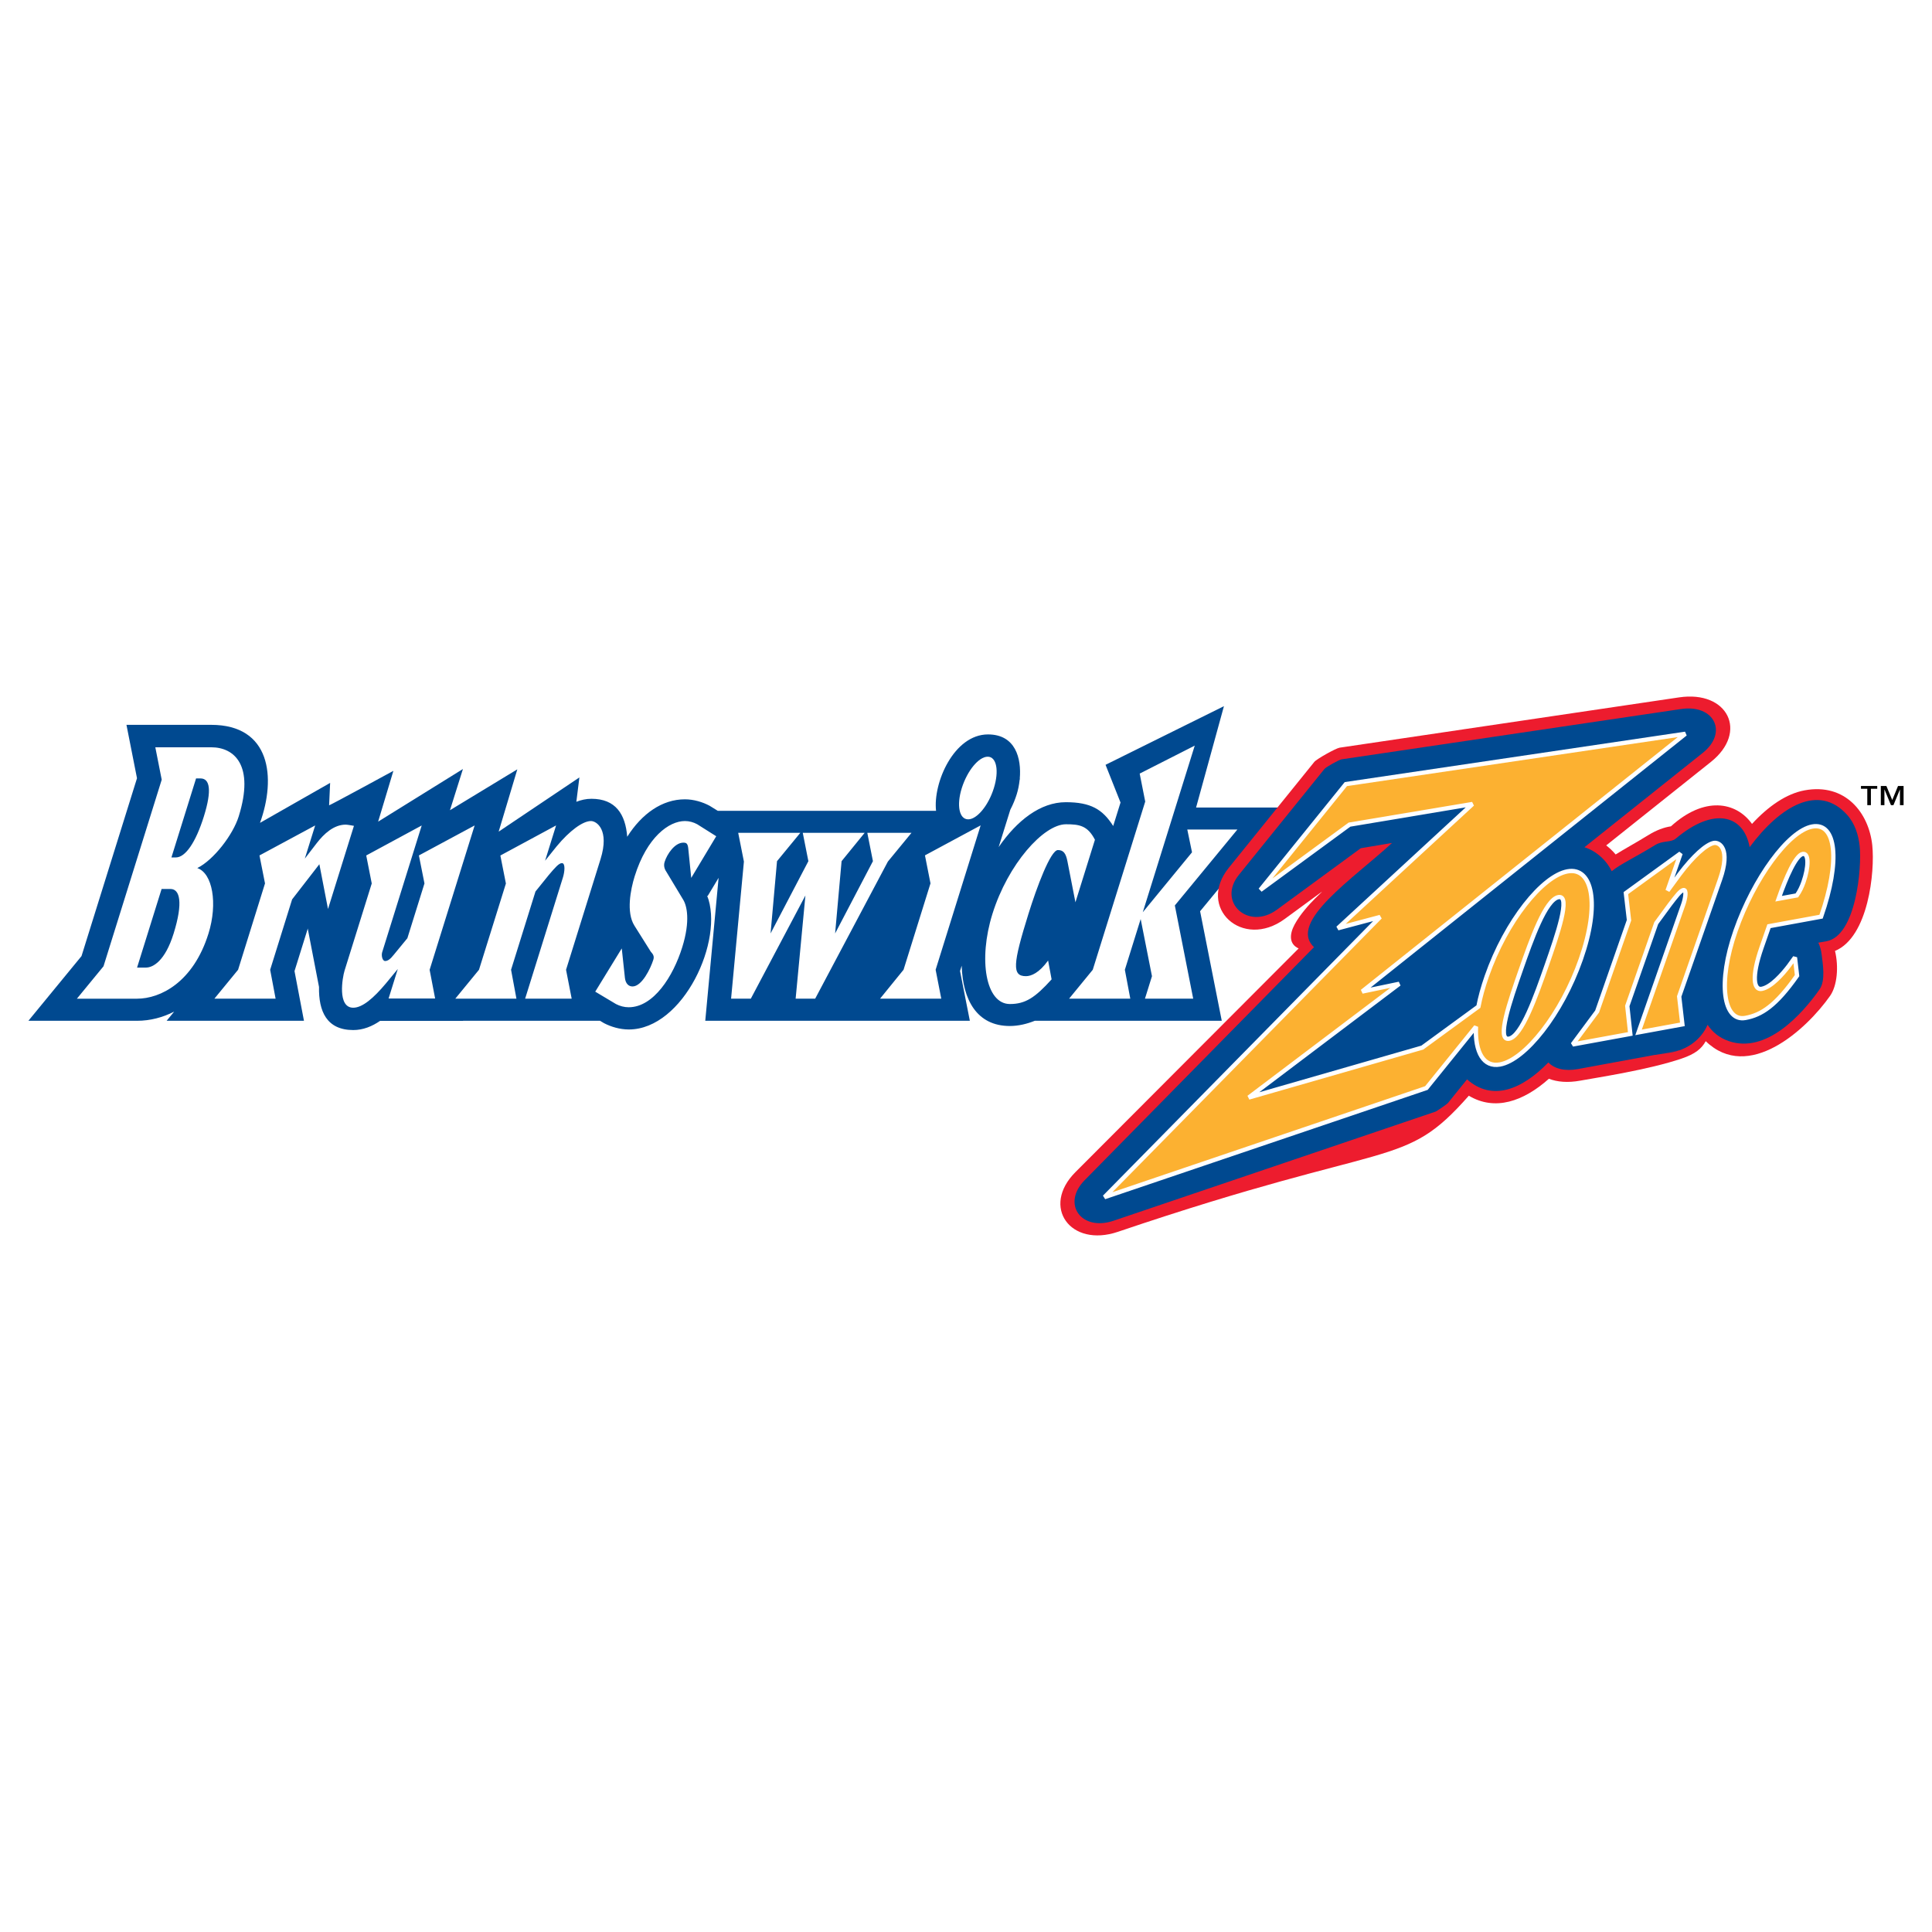
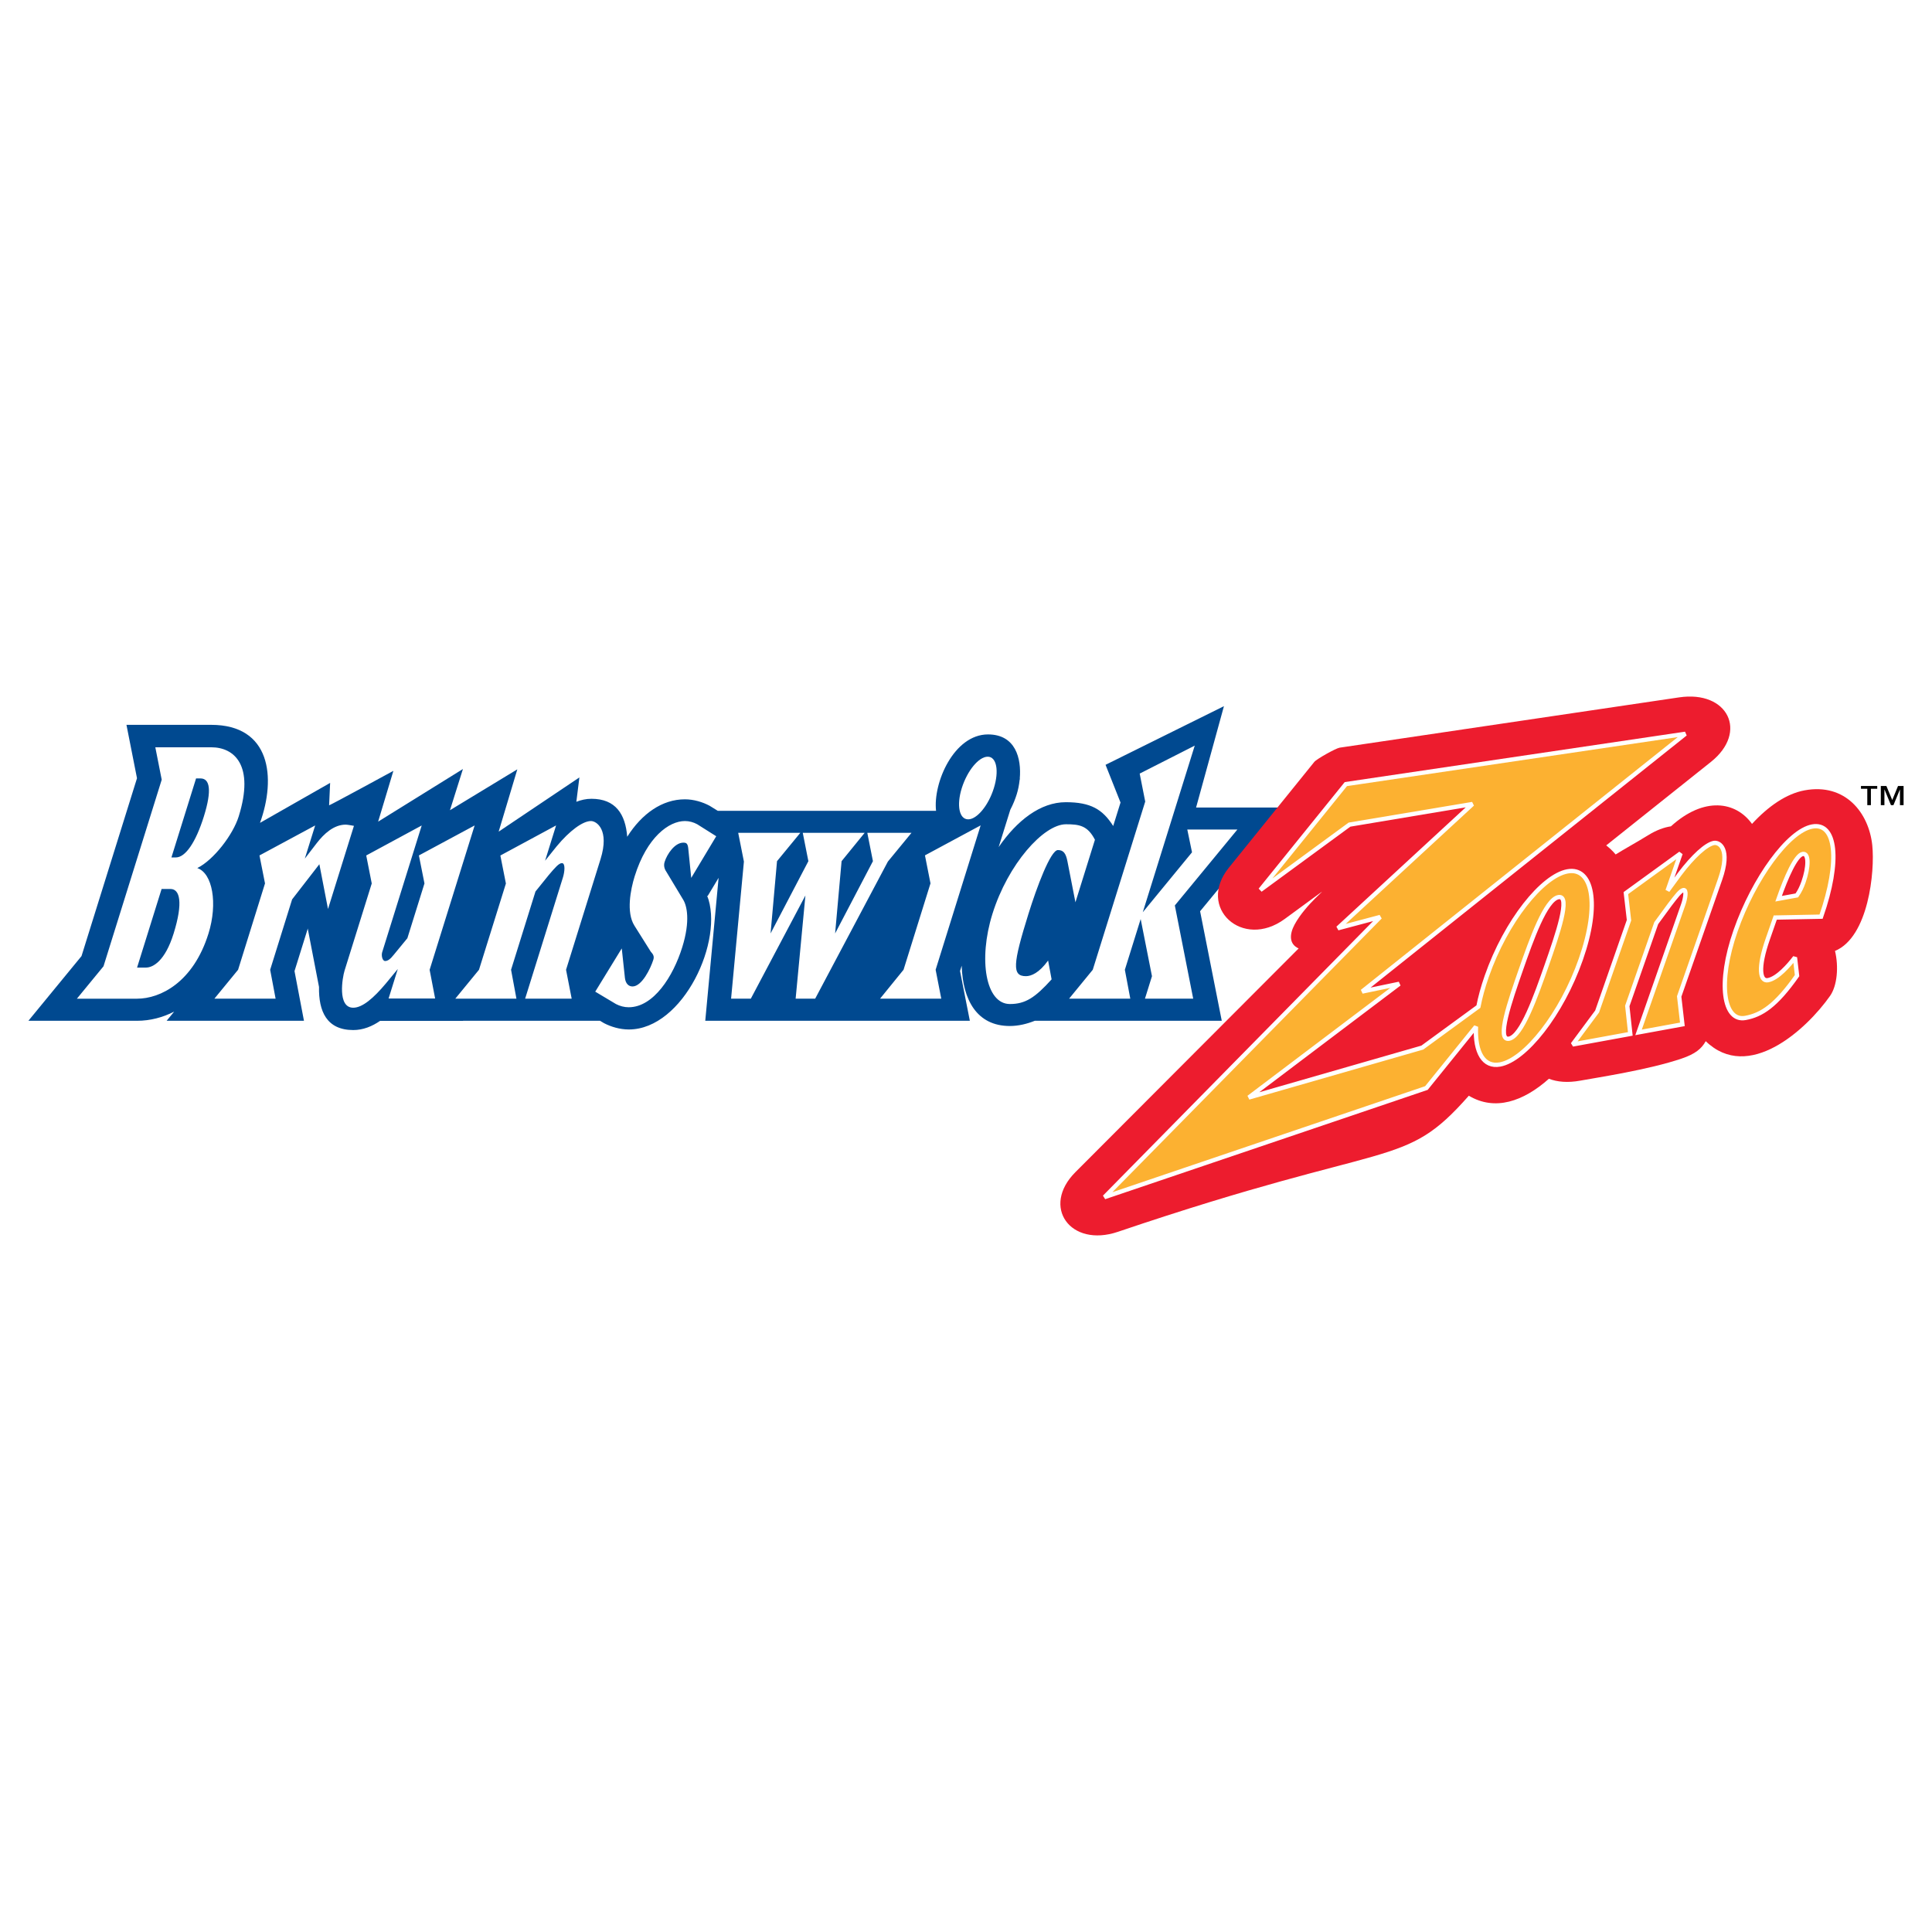
<svg xmlns="http://www.w3.org/2000/svg" version="1.0" id="Layer_1" x="0px" y="0px" width="192.756px" height="192.756px" viewBox="0 0 192.756 192.756" enable-background="new 0 0 192.756 192.756" xml:space="preserve">
  <g>
    <polygon fill-rule="evenodd" clip-rule="evenodd" fill="#FFFFFF" points="0,0 192.756,0 192.756,192.756 0,192.756 0,0  " />
    <path fill-rule="evenodd" clip-rule="evenodd" fill="#004990" d="M70.364,101.842l1.331-14.261l-1.147,1.909v-0.146   c1.74,4.389-2.357,13.367-7.815,13.367c-0.903,0-1.789-0.275-2.472-0.631l-0.399-0.238H46.198l0.001,0.01h-4.785v0.002h-3.495   c-0.791,0.543-1.683,0.914-2.674,0.914c-2.655,0-3.465-1.881-3.417-4.301l-1.131-5.854h0.019l-1.333,4.274l0.943,4.955H16.627   l0.749-0.912c-1.136,0.58-2.386,0.914-3.71,0.914H2.834l5.298-6.454l5.536-17.746l-1.051-5.327h8.448   c5.938,0,6.503,5.26,4.876,9.78l6.996-3.986l-0.103,2.237c0.292-0.104,6.413-3.44,6.413-3.44l-1.521,5.068l8.46-5.251l-1.293,4.111   l6.72-4.079l-1.861,6.215l8.053-5.407l-0.303,2.43c0.456-0.177,0.963-0.3,1.5-0.3c2.416,0,3.399,1.532,3.575,3.79   c1.462-2.311,3.492-3.737,5.757-3.737c0.879,0,1.779,0.274,2.469,0.647l0.808,0.5h19.42h2.359   c-0.314-2.792,1.781-7.621,5.182-7.621c2.742,0,3.354,2.376,3.168,4.427l0.026-0.015l-0.037,0.119   c-0.054,0.521-0.158,1.018-0.292,1.446c-0.149,0.482-0.363,1.013-0.639,1.539l-1.16,3.721c1.811-2.628,4.148-4.475,6.695-4.475   c2.495,0,3.675,0.712,4.731,2.374l0.731-2.343l-1.494-3.761l11.812-5.851l-2.78,10.113h8.929l-8.528,10.348l2.161,10.928H103.24   c-0.771,0.307-1.617,0.52-2.492,0.52c-3.276,0-4.698-2.598-4.799-6.019l-0.167,0.535l0.979,4.964H70.364L70.364,101.842z" />
    <path fill-rule="evenodd" clip-rule="evenodd" fill="#ED1C2E" d="M183.078,94.875c0.381,1.566,0.224,3.468-0.493,4.486   c-2.372,3.375-8.146,8.643-12.404,4.518c-0.422,0.764-1.062,1.279-2.392,1.73c-3.287,1.121-8.373,1.887-10.126,2.207   c-1.239,0.227-2.299,0.135-3.127-0.189c-2.555,2.273-5.387,3.246-7.991,1.693c-6.575,7.461-7.391,4.217-35.01,13.578   c-4.746,1.607-7.686-2.502-4.243-5.951l22.273-22.32c-0.979-0.438-0.911-1.434-0.411-2.37c1.102-2.06,3.625-3.945,2.409-3.054   l-3.389,2.484c-4.209,3.085-8.798-1.122-5.576-5.111l8.532-10.563c0.23-0.286,2.149-1.362,2.528-1.418l33.87-5.018   c4.861-0.72,6.917,3.449,3.176,6.434l-10.452,8.334c0.153,0.12,0.304,0.248,0.453,0.388c0.175,0.164,0.339,0.335,0.488,0.517   c0.885-0.554,1.979-1.142,3.28-1.942c0.778-0.479,1.537-0.761,2.238-0.866c3.311-3.008,6.481-2.482,8.087-0.241   c1.635-1.775,3.439-3.019,5.255-3.351c4.043-0.742,6.402,2.225,6.744,5.484C187.07,86.939,186.423,93.49,183.078,94.875   L183.078,94.875z" />
-     <path fill-rule="evenodd" clip-rule="evenodd" fill="#004990" d="M174.563,84.519c3.079-4.146,6.909-6.346,9.713-3.235   c0.799,0.886,1.148,2.036,1.267,3.167c0.216,2.069-0.342,8.939-3.337,9.461l-0.79,0.138c0.163,0.343,0.279,0.747,0.332,1.208   c0.101,0.873,0.417,2.558-0.215,3.46c-1.721,2.443-5.292,6.465-9.074,5.145c-0.919-0.322-1.604-0.883-2.094-1.621   c0.002-0.027-0.797,2.289-3.722,2.773c-6.683,1.109,12.121-2.264-9.225,1.648c-1.332,0.244-2.365-0.055-2.938-0.664   c-2.642,2.723-5.609,3.91-8.113,1.689l-1.917,2.373c-0.077,0.096-1.104,0.805-1.226,0.846l-32.12,10.885   c-3.228,1.096-5.21-1.684-2.886-4.045l22.88-23.25c-2.651-2.492,3.987-6.887,7.785-10.394l-3.116,0.523l-8.37,6.135   c-2.862,2.099-5.983-0.763-3.794-3.475l8.534-10.563c0.156-0.194,1.461-0.927,1.719-0.965l33.872-5.019   c3.304-0.488,4.703,2.347,2.157,4.376l-11.805,9.415c0.602,0.188,1.184,0.524,1.731,1.037c0.422,0.394,0.747,0.857,0.993,1.355   c0.863-0.718,2.267-1.341,4.362-2.63c0.719-0.441,1.559-0.227,2.022-0.621C170.974,80.467,173.968,81.282,174.563,84.519   L174.563,84.519z" />
    <rect x="168.146" y="73.212" fill-rule="evenodd" clip-rule="evenodd" fill="#FFF3E5" width="0" height="0.001" />
    <path fill-rule="evenodd" clip-rule="evenodd" d="M188.205,78.417h-0.556v1.911h0.36v-1.553h0.011l0.641,1.553h0.249l0.64-1.553   h0.009v1.553h0.362v-1.911h-0.555l-0.576,1.406L188.205,78.417L188.205,78.417z M187.292,78.417h-1.623v0.279h0.631v1.632h0.361   v-1.632h0.631V78.417L187.292,78.417z" />
    <path fill-rule="evenodd" clip-rule="evenodd" fill="#FFF3E5" d="M182.274,82.951l-0.428-0.359   C182.007,82.679,182.149,82.799,182.274,82.951L182.274,82.951z" />
-     <path fill-rule="evenodd" clip-rule="evenodd" fill="#FCB131" stroke="#FFFFFF" stroke-width="0.43" stroke-miterlimit="2.613" d="   M181.69,91.456c1.958-5.607,1.498-9.429-0.878-8.994c-2.378,0.435-5.827,5.171-7.653,10.4c-1.826,5.228-1.204,9.099,0.981,8.697   c1.61-0.293,3.05-1.229,5.153-4.219l-0.209-1.815l-0.625,0.864c-0.596,0.78-1.736,2.093-2.695,2.269   c-0.785,0.145-1.037-1.189-0.006-4.142l0.735-2.108L181.69,91.456L181.69,91.456z M139.602,98.156L124.588,109.5l17.317-4.982   l5.596-4.088c0.179-0.926,0.452-1.938,0.831-3.02c1.929-5.522,5.561-10.016,8.055-10.473c2.492-0.458,3.269,3.228,1.339,8.751   c-1.929,5.524-5.577,10.06-8.07,10.515c-1.622,0.297-2.51-1.18-2.399-3.771l-4.944,6.121l-32.119,10.887l27.506-27.952   l-4.222,1.124l13.431-12.394l-12.27,2.055l-8.896,6.521l8.533-10.564l33.871-5.018l-32.243,25.714L139.602,98.156L139.602,98.156z    M154.313,96.313c-1.075,3.077-2.494,7.087-3.759,7.319c-1.284,0.234,0.095-3.768,1.17-6.844c1.06-3.035,2.479-7.045,3.763-7.28   C156.754,89.276,155.373,93.279,154.313,96.313L154.313,96.313z M163.479,103l4.464-12.774c0.206-0.59,0.356-1.486,0.012-1.423   c-0.288,0.053-0.679,0.559-1.344,1.431l-1.369,1.868l-2.888,8.264l0.302,2.787l-5.752,1.053l2.441-3.289l3.18-9.105l-0.311-2.706   l5.457-3.96l-1.297,3.711l1.201-1.641c1.343-1.785,2.654-2.973,3.421-3.114c0.536-0.097,1.689,0.56,0.613,3.637l-4.078,11.678   l0.32,2.783L163.479,103L163.479,103z M179.94,87.989c-0.176,0.505-0.381,0.937-0.667,1.345l-1.822,0.333   c0.751-2.15,1.714-4.339,2.404-4.465C180.508,85.083,180.44,86.555,179.94,87.989L179.94,87.989z" />
+     <path fill-rule="evenodd" clip-rule="evenodd" fill="#FCB131" stroke="#FFFFFF" stroke-width="0.43" stroke-miterlimit="2.613" d="   M181.69,91.456c1.958-5.607,1.498-9.429-0.878-8.994c-2.378,0.435-5.827,5.171-7.653,10.4c-1.826,5.228-1.204,9.099,0.981,8.697   c1.61-0.293,3.05-1.229,5.153-4.219l-0.209-1.815c-0.596,0.78-1.736,2.093-2.695,2.269   c-0.785,0.145-1.037-1.189-0.006-4.142l0.735-2.108L181.69,91.456L181.69,91.456z M139.602,98.156L124.588,109.5l17.317-4.982   l5.596-4.088c0.179-0.926,0.452-1.938,0.831-3.02c1.929-5.522,5.561-10.016,8.055-10.473c2.492-0.458,3.269,3.228,1.339,8.751   c-1.929,5.524-5.577,10.06-8.07,10.515c-1.622,0.297-2.51-1.18-2.399-3.771l-4.944,6.121l-32.119,10.887l27.506-27.952   l-4.222,1.124l13.431-12.394l-12.27,2.055l-8.896,6.521l8.533-10.564l33.871-5.018l-32.243,25.714L139.602,98.156L139.602,98.156z    M154.313,96.313c-1.075,3.077-2.494,7.087-3.759,7.319c-1.284,0.234,0.095-3.768,1.17-6.844c1.06-3.035,2.479-7.045,3.763-7.28   C156.754,89.276,155.373,93.279,154.313,96.313L154.313,96.313z M163.479,103l4.464-12.774c0.206-0.59,0.356-1.486,0.012-1.423   c-0.288,0.053-0.679,0.559-1.344,1.431l-1.369,1.868l-2.888,8.264l0.302,2.787l-5.752,1.053l2.441-3.289l3.18-9.105l-0.311-2.706   l5.457-3.96l-1.297,3.711l1.201-1.641c1.343-1.785,2.654-2.973,3.421-3.114c0.536-0.097,1.689,0.56,0.613,3.637l-4.078,11.678   l0.32,2.783L163.479,103L163.479,103z M179.94,87.989c-0.176,0.505-0.381,0.937-0.667,1.345l-1.822,0.333   c0.751-2.15,1.714-4.339,2.404-4.465C180.508,85.083,180.44,86.555,179.94,87.989L179.94,87.989z" />
    <path fill-rule="evenodd" clip-rule="evenodd" fill="#FFFFFF" d="M20.34,81.455c-0.812,2.6-1.846,4.091-2.793,4.091h-0.443   l2.457-7.882h0.443C20.931,77.663,21.164,78.812,20.34,81.455L20.34,81.455z M96.598,81.746c-0.898,0-1.177-1.394-0.644-3.106   c0.548-1.75,1.696-3.144,2.592-3.144c0.876,0,1.155,1.394,0.609,3.144C98.623,80.353,97.475,81.746,96.598,81.746L96.598,81.746z    M87.804,99.637l2.343-2.885l2.688-8.618l-0.552-2.794l5.557-2.992l-4.492,14.404l0.563,2.885H87.804L87.804,99.637z    M114.233,99.637l0.699-2.244l-1.127-5.7l-1.578,5.061l0.543,2.883h-6.106l2.361-2.883l5.234-16.782l-0.552-2.791l5.493-2.791   l-5.184,16.625l4.912-5.98l-0.471-2.272h4.997l-6.24,7.574l1.832,9.3H114.233L114.233,99.637z M100.757,100.172   c-2.416,0-3.167-4.421-1.743-8.989c1.551-4.969,5.103-8.945,7.337-8.945c1.319,0,2.156,0.119,2.891,1.544l-1.946,6.239   l-0.798-4.087c-0.156-0.802-0.402-1.123-0.95-1.123c-0.731,0-2.118,3.727-2.941,6.372c-1.562,5.01-1.653,6.21-0.252,6.21   c0.529,0,1.319-0.319,2.215-1.561l0.349,1.879C103.271,99.537,102.301,100.172,100.757,100.172L100.757,100.172z M88.584,85.959   l-7.253,13.677h-1.95l0.975-10.291l-5.445,10.291h-1.97l1.279-13.677l-0.569-2.868h6.197l-2.325,2.829l-0.643,7.21l3.772-7.21   l-0.56-2.829h6.176l-2.303,2.829l-0.645,7.21l3.773-7.21l-0.561-2.829h4.409L88.584,85.959L88.584,85.959z M62.725,100.494   c-0.449,0-0.881-0.119-1.265-0.318l-2.073-1.238l2.646-4.315l0.317,2.958c0.07,0.559,0.369,0.838,0.757,0.838   c0.938,0,1.805-1.798,2.079-2.676c0.112-0.361-0.05-0.56-0.261-0.799l-1.633-2.599c-0.828-1.319-0.382-3.596,0.029-4.916   c1.222-3.916,3.426-5.514,5.014-5.514c0.429,0,0.86,0.12,1.225,0.32l1.899,1.197l-2.494,4.156l-0.283-2.797   c-0.046-0.64-0.184-0.719-0.51-0.719c-0.837,0-1.613,1.12-1.862,1.919c-0.138,0.438,0.035,0.799,0.207,1.039l1.635,2.717   c0.381,0.601,0.74,2.119-0.083,4.756C67.16,97.42,65.206,100.494,62.725,100.494L62.725,100.494z M52.393,99.637l3.769-12.088   c0.175-0.557,0.265-1.435-0.097-1.435c-0.303,0-0.682,0.44-1.322,1.196l-1.318,1.633l-2.436,7.811l0.535,2.882h-6.097l2.362-2.882   l2.685-8.606l-0.552-2.794l5.559-3l-1.097,3.521l1.156-1.439c1.294-1.561,2.606-2.521,3.42-2.521c0.572,0,1.867,0.879,0.957,3.8   l-3.442,11.04l0.562,2.882H52.393L52.393,99.637z M38.769,99.623l0.919-2.945l-1.182,1.434c-1.233,1.473-2.346,2.428-3.264,2.428   c-1.611,0-1.075-3.023-0.865-3.702l2.712-8.695l-0.55-2.793l5.535-2.992L38.13,95.004c-0.1,0.319,0.012,0.876,0.297,0.876   c0.244,0,0.498-0.159,0.872-0.637l1.345-1.637l1.705-5.466l-0.556-2.793l5.562-2.992l-4.491,14.402l0.549,2.865H38.769   L38.769,99.623z M31.863,86.223l-2.719,3.51l-2.19,7.021l0.543,2.883h-6.106l2.363-2.883l2.686-8.616l-0.552-2.791l5.557-2.993   l-1.033,3.311l1.197-1.556c0.713-0.917,1.689-1.835,2.888-1.835c0.183,0,0.816,0.121,0.816,0.121l-2.587,8.296L31.863,86.223   L31.863,86.223z M20.799,93.144c0.939-3.011,0.408-6.026-1.116-6.536c1.633-0.809,3.563-3.321,4.133-5.154   c1.594-5.111-0.44-6.897-2.739-6.897h-5.581l0.638,3.233l-5.807,18.617l-2.655,3.233h6.005   C15.985,99.641,19.276,98.023,20.799,93.144L20.799,93.144z M17.321,93.144c-0.859,2.756-2.063,3.391-2.759,3.391h-0.886   l2.447-7.842h0.885C17.934,88.692,18.298,90.006,17.321,93.144L17.321,93.144z" />
  </g>
</svg>